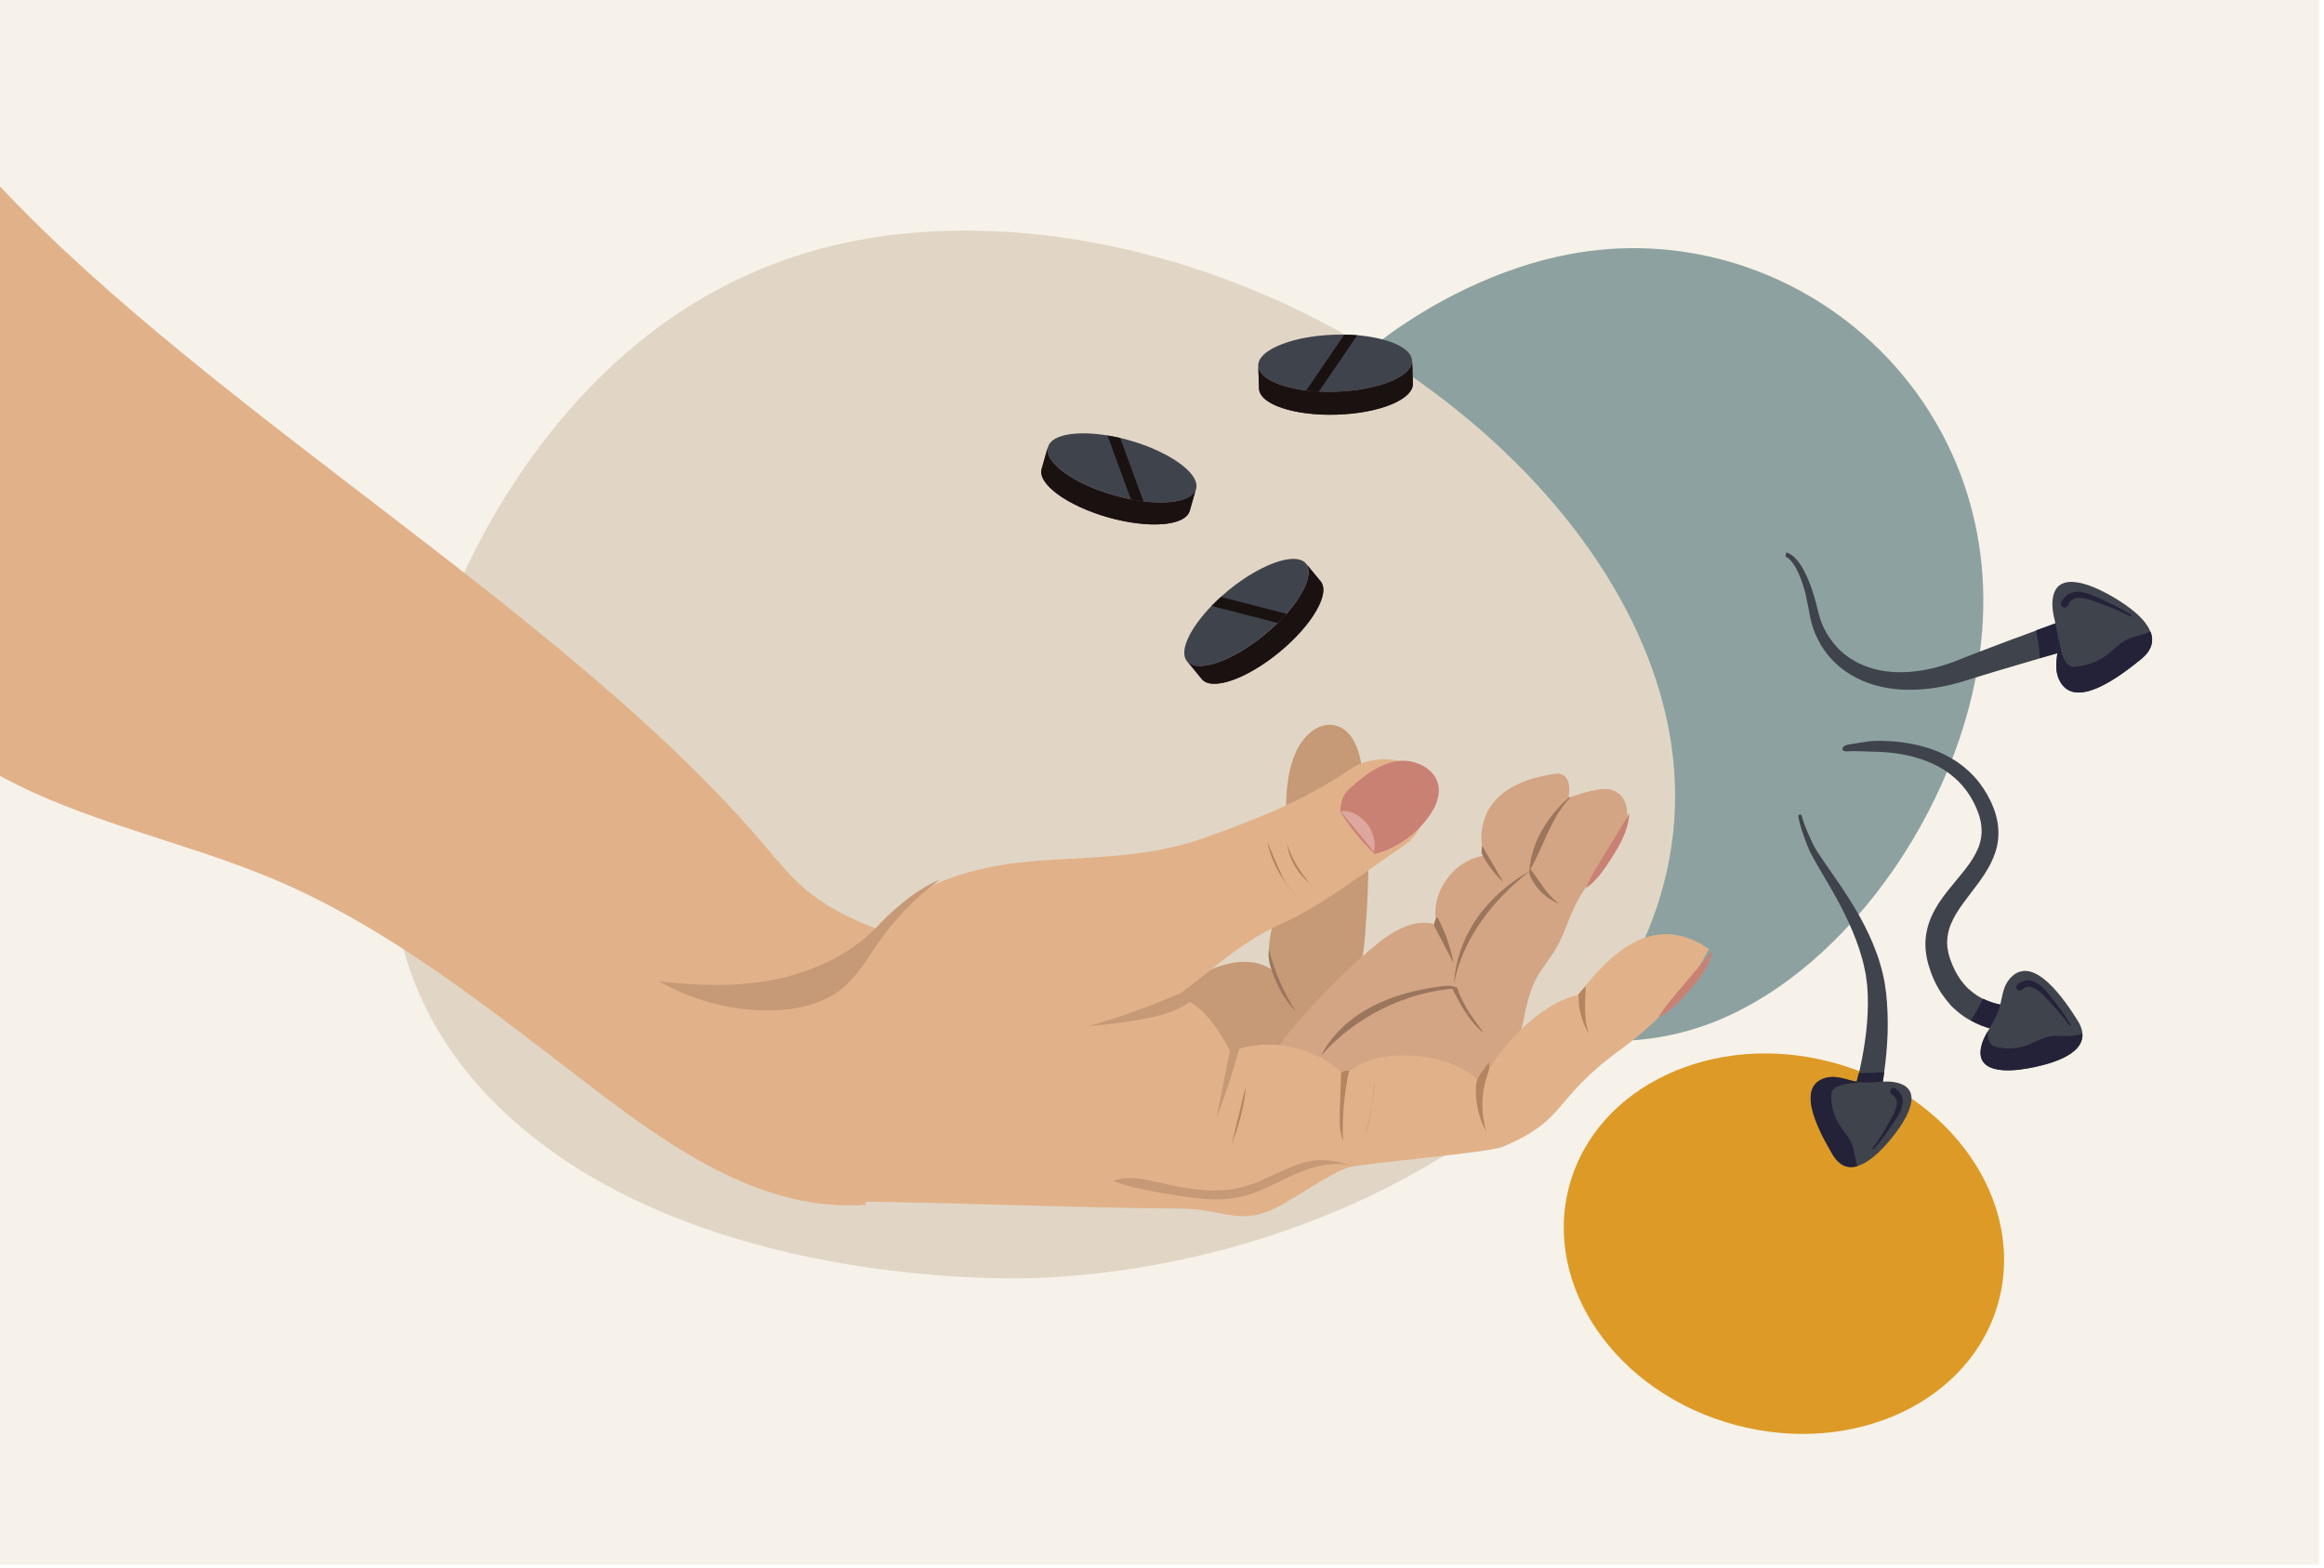
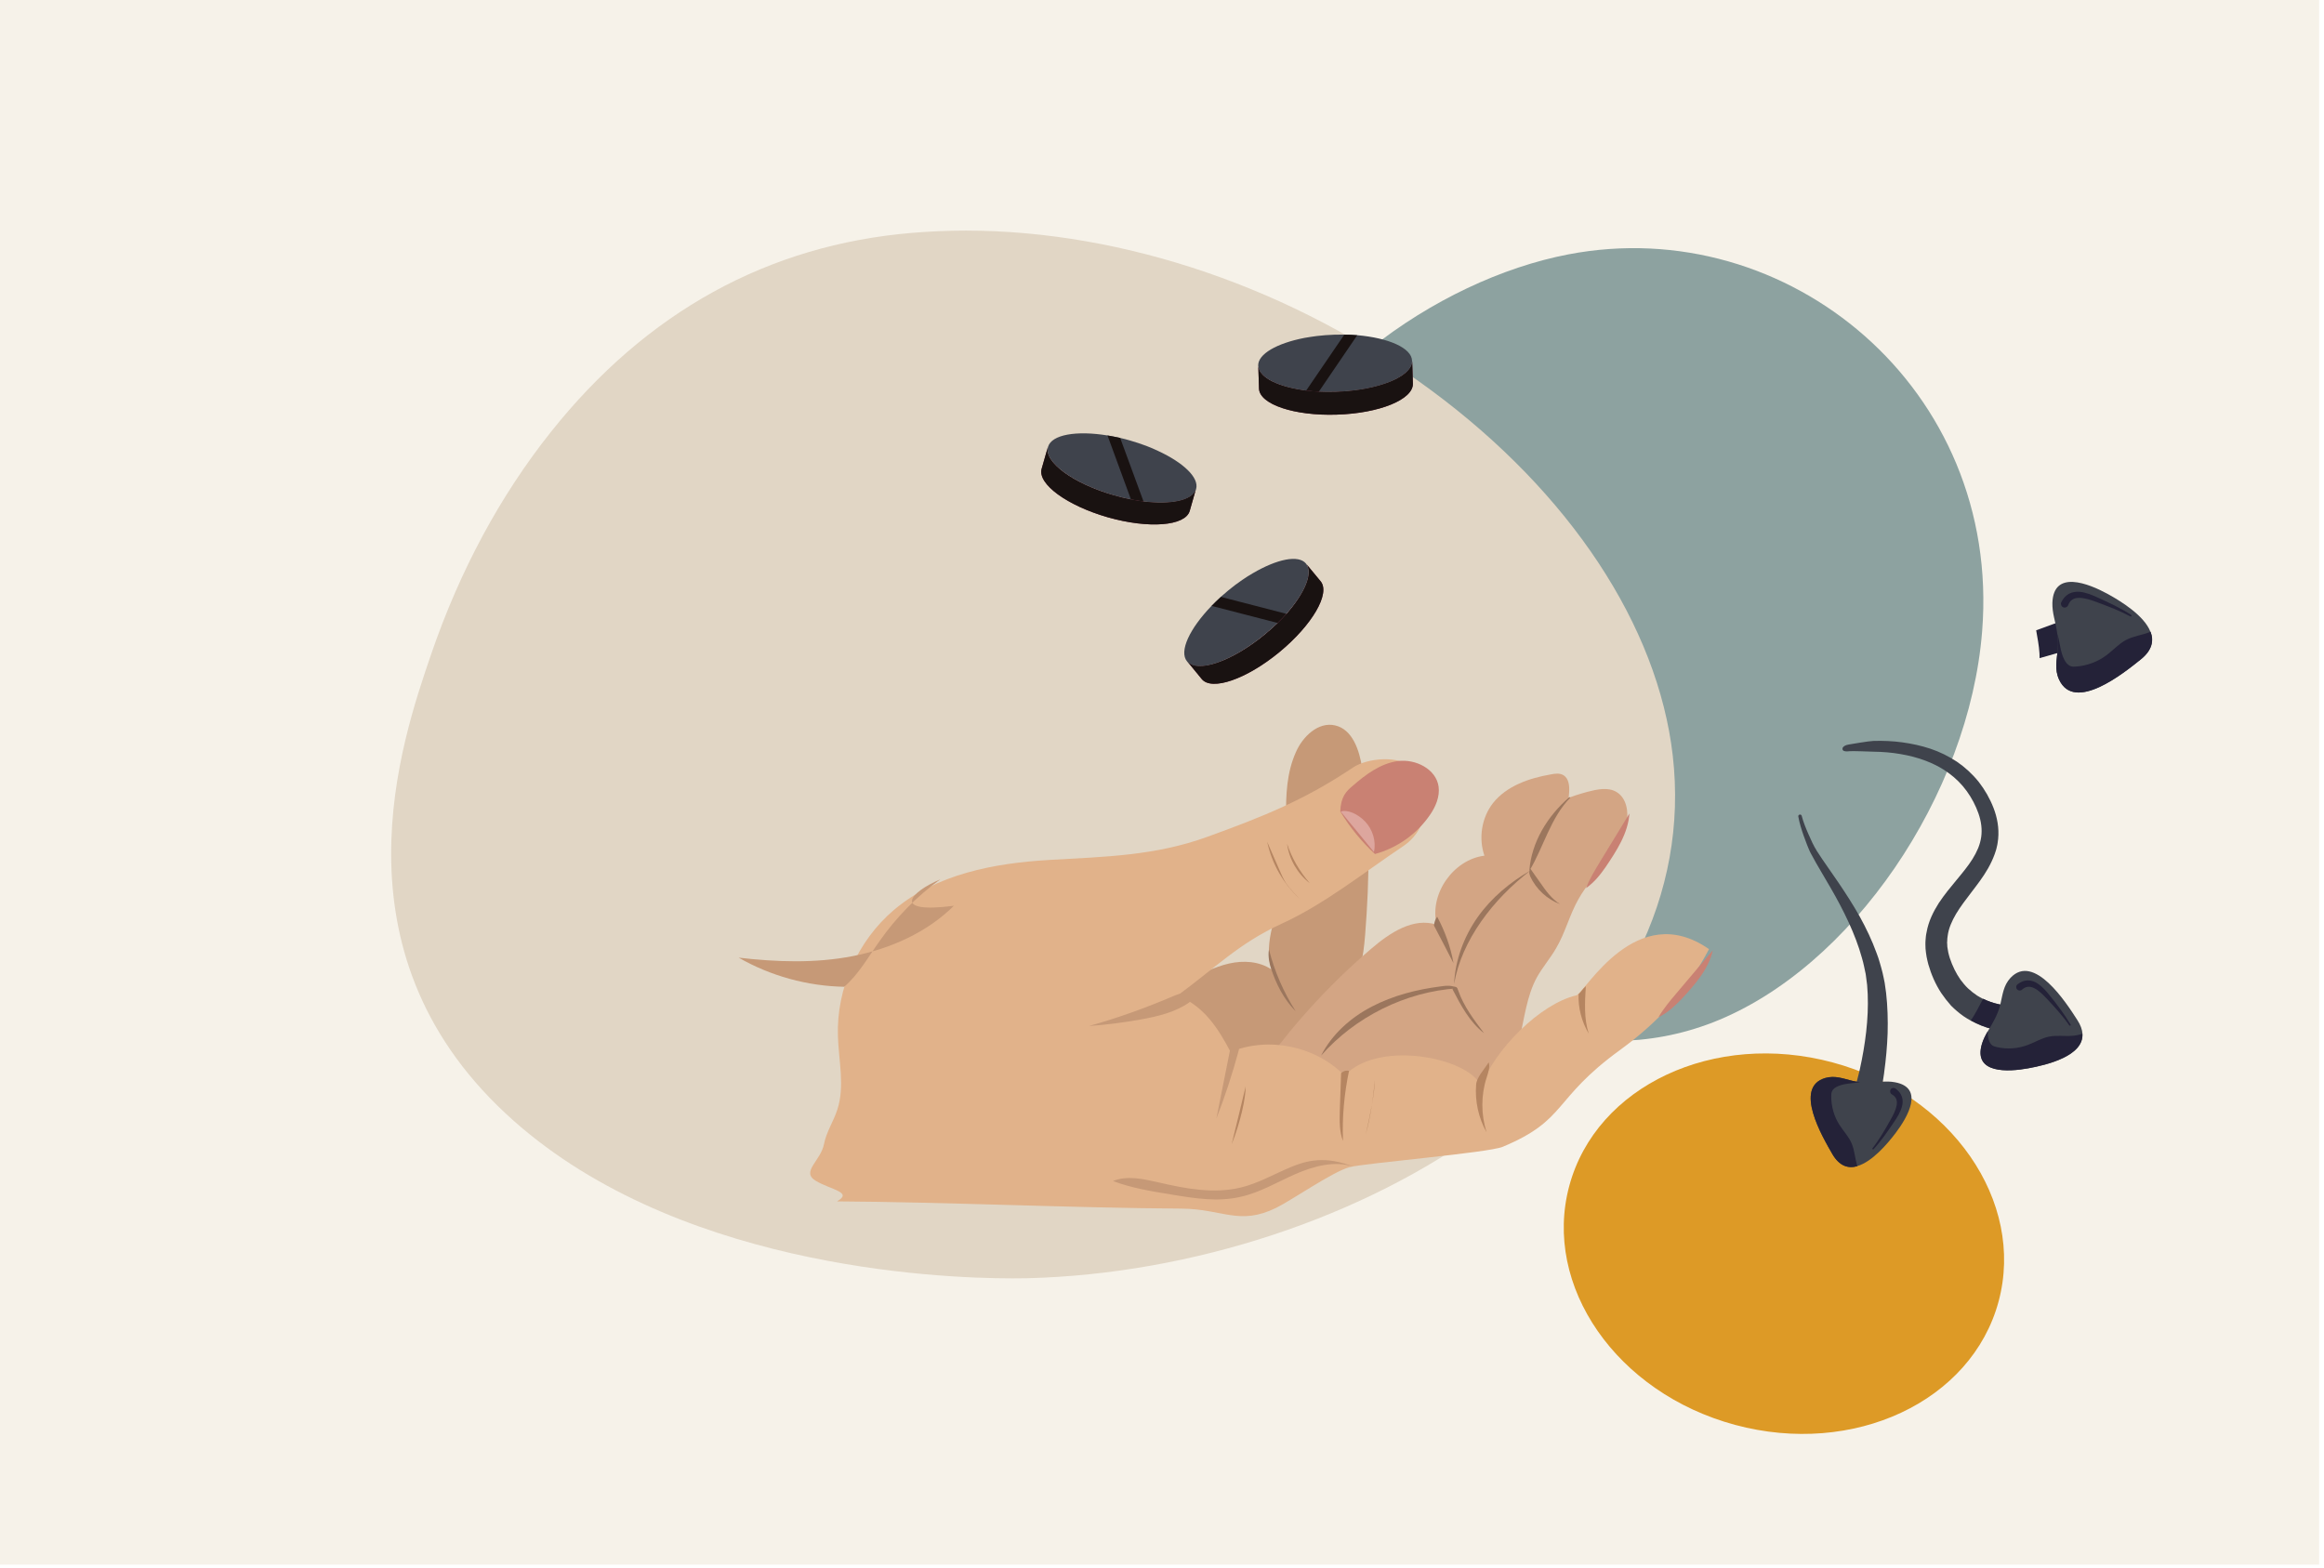
<svg xmlns="http://www.w3.org/2000/svg" version="1.1" id="Layer_1" x="0px" y="0px" viewBox="0 0 1962 1323.9" style="enable-background:new 0 0 1962 1323.9;" xml:space="preserve">
  <style type="text/css">
	.st0{fill:#F6F2E9;}
	.st1{fill:#8DA2A0;}
	.st2{fill:#E1D6C5;}
	.st3{fill:#E1B28A;}
	.st4{fill:#DD9A26;}
	.st5{fill:#3F434C;}
	.st6{fill:#242238;}
	.st7{fill:#C69977;}
	.st8{fill:#D3A584;}
	.st9{fill:none;stroke:#D53492;stroke-miterlimit:10;}
	.st10{fill:none;stroke:#F6921E;stroke-miterlimit:10;}
	.st11{fill:#C98173;}
	.st12{fill:#DCBB9E;}
	.st13{fill:#DDA69E;}
	.st14{fill:#B36862;}
	.st15{fill:#B58561;}
	.st16{fill:#9B765D;}
	.st17{fill:#6E283E;}
	.st18{fill:#191211;}
	.st19{fill:#592132;}
</style>
  <g>
    <g>
      <polyline class="st0" points="0,0 1957.9,0 1957.9,1321.1 0,1321.1   " />
    </g>
    <path class="st1" d="M1044.7,449.4c37.8-121.6,167.7-213.2,279.3-234.6c185.3-35.6,365.6,113.3,349.4,318.1   c-10.9,138.4-110.2,284.6-227.1,330.3C1227.8,948.3,975.7,671.4,1044.7,449.4z" />
    <path class="st2" d="M854.7,1079.4c-65.3,0-289.3-10-427.9-139.3c-148.3-138.2-88.3-313.3-62.7-388c24.2-70.5,58.1-133.5,101-187.4   c80.6-101.3,183.2-157.9,305.1-168.1c14.8-1.2,30-1.9,45.1-1.9c133.9,0,277.3,49.2,393.3,135.1c116.8,86.4,191,198.7,203.6,308.2   c13.4,116.9-42.1,227.9-156.2,312.6c-103.8,77.1-249.2,125.2-388.9,128.7C863.3,1079.3,859,1079.4,854.7,1079.4z" />
-     <path class="st3" d="M772,795.5c-32.4-11-65.5-22.3-91.7-44.3c-11.9-10.1-21.9-22.1-32-34C483.4,520.6,181.7,350.8,0,157.4v497.7   c69.7,38.3,154.5,55.3,229.3,86.5C330.1,783.8,416,854.2,503,920.6c67.2,51.3,143.8,103.3,228.1,96.6   c-8.9-35.2,17.4-68.8,25.8-104.2C766,874.3,753.5,830.6,772,795.5z" />
    <ellipse transform="matrix(0.26 -0.966 0.966 0.26 99.965 2231.224)" class="st4" cx="1505.4" cy="1050.4" rx="158.4" ry="187.6" />
    <g>
-       <path class="st5" d="M1603.3,582.1c-13.9-1-27.8-4.7-40-11.9c-6.1-3.6-11.7-7.9-16.5-13c-4.8-5.1-8.9-10.9-12-17.1    c-3.2-6.2-5.4-12.8-6.7-19.5c-0.7-3.5-1.2-6.4-1.8-9.6c-0.6-3.2-1.3-6.3-2-9.4c-1.6-6.2-3.5-12.3-6.1-18c-1.3-2.9-2.8-5.6-4.6-8    c-0.4-0.6-0.9-1.2-1.4-1.8c-0.5-0.6-1-1.1-1.5-1.6c-0.5-0.5-1.1-0.9-1.7-1.3c-0.3-0.2-0.6-0.4-0.9-0.5c-0.2-0.1-0.6-0.3-0.7-0.3    l0.5-3.6c0.8,0.1,1.2,0.3,1.7,0.5c0.5,0.2,0.9,0.4,1.3,0.6c0.8,0.5,1.6,1,2.3,1.5c0.7,0.5,1.4,1.1,2,1.8c0.7,0.6,1.2,1.3,1.8,1.9    c2.3,2.6,4.1,5.5,5.7,8.5c3.2,5.9,5.7,12.2,7.7,18.5c1,3.2,2,6.4,2.8,9.6c0.8,3.2,1.6,6.6,2.4,9.5c1.6,6,4,11.7,7.2,16.9    s7,9.9,11.4,14c4.4,4.1,9.5,7.4,14.8,10.1c10.7,5.3,22.8,7.7,35,7.7c12.1,0,24.4-2.1,36.1-5.7c1.5-0.4,2.9-0.9,4.4-1.4    c1.5-0.5,2.9-1,4.4-1.5l4.3-1.7l4.5-1.8c6.1-2.4,12.2-4.8,18.4-7.1c14.3-5.5,28.6-10.8,42.9-16c10.2-3.8,20.4-7.5,30.7-11.2    c2.2-0.8,4.6-1,6.7-0.5c4.3,0.8,8.1,3.8,9.7,8.2c2.4,6.7-1,14-7.7,16.5c-0.3,0.1-0.6,0.2-0.8,0.3c-0.9,0.3-1.6,0.5-2.4,0.7    c-11.1,3.1-22.2,6.3-33.2,9.5c-13.1,3.8-26.3,7.7-39.3,11.6c-6.2,1.9-12.4,3.8-18.6,5.7l-4.7,1.5l-4.9,1.5c-1.6,0.5-3.3,0.9-5,1.3    c-1.7,0.4-3.3,0.9-5,1.2C1631.1,581.7,1617.2,583.1,1603.3,582.1z" />
      <path class="st6" d="M1721.9,555.7c0-1.2,0-2.6-0.1-4c-0.4-6.7-1.7-13.1-2.8-19.5c10.2-3.8,20.4-7.5,30.7-11.2    c2.2-0.8,4.6-1,6.7-0.5c0.4,8.7,0.1,17-1.2,25.7C1744.1,549.3,1733,552.5,1721.9,555.7z" />
      <path class="st5" d="M1738.3,573.7c-3.9-8.5-1.9-16.5-1.1-25.3c0.4-4.7,0.2-9-0.4-13.4c-0.6-4.5-1.6-9-2.7-13.7    c-0.9-4-1.5-8.1-1.4-12.2c0.9-28.3,30.5-16.4,46.5-7.7c11.7,6.4,31.1,18.5,36.3,32.1c2.9,7.5,1.4,15.6-8.2,23.3    C1793,568.3,1751.2,602,1738.3,573.7z" />
      <path class="st6" d="M1738.3,573.7c-3.9-8.5-1.9-16.5-1.1-25.3c0.4-4.7,0.2-9-0.4-13.4c2.4,7.2,2.4,15.3,6,22.1    c1.2,2.3,2.9,4.5,5.4,5.4c1.5,0.5,3.1,0.5,4.6,0.3c9.3-0.7,18.4-4.1,25.9-9.8c5.4-4.1,10.1-9.4,16.1-12.6    c6.2-3.3,13.4-4.1,19.9-6.6c0.3-0.1,0.6-0.2,0.9-0.4c2.9,7.5,1.4,15.6-8.2,23.3C1793,568.3,1751.2,602,1738.3,573.7z" />
      <path class="st6" d="M1798.6,520.5c-4.6-2.4-9.3-4.6-14.1-6.6c-4.8-2-9.7-3.7-14.6-5.6c-4.8-1.8-9.8-3.4-14.4-3.5    c-2.3,0-4.4,0.4-6,1.5c-1.6,1-2.7,2.7-3.5,4.7c-0.7,1.7-2.5,2.4-4.1,1.8c-1.6-0.6-2.4-2.5-1.8-4.1c0-0.1,0.1-0.2,0.1-0.2    c0.7-1.4,1.5-2.7,2.6-4c1.1-1.2,2.4-2.3,3.8-3.1c3-1.6,6.2-1.9,9.1-1.7c5.8,0.6,10.8,2.8,15.6,5c4.7,2.2,9.6,4.3,14.2,6.7    c4.7,2.4,9.3,4.9,13.7,7.8c0.3,0.2,0.4,0.7,0.2,1C1799.4,520.5,1799,520.6,1798.6,520.5L1798.6,520.5z" />
    </g>
    <g>
      <path class="st5" d="M1638.8,838.4c-4.9-7.5-8.4-15.7-10.8-24c-0.3-1-0.6-2.1-0.8-3.2l-0.7-3.3c-0.4-2.3-0.7-4.6-0.9-6.9l-0.1-3.5    l0-1.7l0.1-1.8l0.3-3.5c0.1-1.1,0.4-2.3,0.6-3.4c1.6-9.3,5.8-17.5,10.3-24.6c9.4-14.2,20.8-25,28.4-37.1c1.9-3,3.5-6.1,4.8-9.2    c0.6-1.6,1.2-3.1,1.6-4.7c0.5-1.6,0.7-3.2,1-4.8c0.9-6.5,0-13.2-2.3-19.8c-2.3-6.6-5.7-13.1-9.9-18.9c-4.2-5.8-9.3-10.9-15.2-15.2    c-11.6-8.6-26-13.6-40.8-16.1c-7.4-1.3-15-1.9-22.6-2c-3.8-0.1-18.1-0.7-20.5-0.4c-1.8,0.2-4.4,0.4-5.4-0.8    c-0.2-0.2-0.3-0.5-0.4-0.9c-0.4-2.3,3.1-3.7,5.5-4c2.6-0.4,16.7-2.9,20.8-3c8-0.2,16.1,0.1,24.1,1.2c8,1.1,16,2.8,23.8,5.4    c7.8,2.6,15.3,6.3,22.3,10.9c6.9,4.7,13.2,10.5,18.5,17.1c5.2,6.7,9.4,14,12.5,22c3.1,8,4.8,17,3.9,26.1c-0.3,2.3-0.5,4.5-1.1,6.7    c-0.4,2.2-1.2,4.3-1.9,6.4c-1.5,4.1-3.4,8.1-5.5,11.8c-4.2,7.4-9.2,13.8-14,20.1c-4.8,6.2-9.3,12.2-13,18.3    c-3.6,6.1-6.3,12.3-7.1,18.5c-0.1,0.8-0.2,1.6-0.3,2.3l-0.1,2.3l-0.1,1.2l0.1,1.2l0.1,2.4c0.2,1.6,0.5,3.1,0.8,4.7l0.6,2.4    c0.2,0.8,0.4,1.6,0.7,2.4c2.2,6.6,5.2,12.8,9,18.2c2,2.7,4.1,5.2,6.4,7.4c2.4,2.2,4.9,4.2,7.6,6c1.6,1,3.3,1.9,5,2.8    c4.1,2,8.6,3.6,13.2,4.6c3.2,0.7,6.6,1.2,9.9,1.4c1.7,0.1,3.3,0.1,5,0.1c0.8,0,1.6,0,2.4-0.1l1.2-0.1l0.5,0l0.2,0c0,0,0.1,0,0.1,0    l1.1,8.9l1.6,13.5c-1,0.1-1.4,0.1-2.1,0.2l-1.8,0.1c-1.2,0-2.3,0-3.4,0c-1.7,0-3.3-0.1-5-0.3c-0.6,0-1.2-0.1-1.7-0.2    c-4.4-0.4-8.8-1.2-13.1-2.4c-6.3-1.6-12.6-4.1-18.4-7.3c-2.1-1.2-4.2-2.4-6.2-3.8c-3.7-2.6-7.2-5.6-10.4-8.8    C1644.1,845.7,1641.3,842.1,1638.8,838.4z" />
      <path class="st6" d="M1663.9,861.6c4-5.9,7-12.2,10.3-18.3c4.1,2,8.6,3.6,13.2,4.6c3.2,0.7,6.6,1.2,9.9,1.4c1.7,0.1,3.3,0.1,5,0.1    c0.8,0,1.6,0,2.4-0.1l1.2-0.1l0.5,0l0.2,0c0,0,0.1,0,0.1,0l1.1,8.9c-3.4,4.8-6.8,9.2-10.6,13.4c-0.6,0-1.2-0.1-1.7-0.2    c-4.4-0.4-8.8-1.2-13.1-2.4C1675.9,867.3,1669.7,864.8,1663.9,861.6z" />
      <path class="st5" d="M1673.2,881.5c1.1-3.7,2.9-7.2,4.8-10.5c0,0,0.1-0.1,0.1-0.1c4.5-7.5,8.6-14.3,10.7-23    c1.9-8,2.5-15.7,8.5-22.2c19.9-21.3,47.1,21,56.4,35.5c2.8,4.3,4.2,8.2,4.4,11.8c1.1,18.6-29.7,26.2-45.8,29.1    C1695.5,905.1,1665.7,906.9,1673.2,881.5z" />
      <path class="st6" d="M1673.2,881.5c1.1-3.7,2.9-7.2,4.8-10.5c0,0,0.1-0.1,0.1-0.1c0,1.9,0.1,3.8,0.5,5.6c0.5,2.4,1.4,4.8,3.4,6.2    c1.2,0.8,2.6,1.2,4.1,1.5c8.6,1.9,17.7,1.2,25.9-1.9c6-2.2,11.6-5.8,17.8-7c6.4-1.3,13.1-0.2,19.6-0.7c2.9-0.2,5.9-0.8,8.6-1.7    c1.1,18.6-29.7,26.2-45.8,29.1C1695.5,905.1,1665.7,906.9,1673.2,881.5z" />
      <path class="st6" d="M1747,865.8c-2.8-4-5.8-7.8-9-11.5c-3.1-3.7-6.5-7.2-9.8-10.8c-3.3-3.5-6.7-7-10.6-9c-1.9-1-3.9-1.5-5.6-1.3    c-1.8,0.2-3.4,1.1-4.9,2.4c-1.2,1.1-3.1,1-4.2-0.2c-1.1-1.2-1-3.1,0.3-4.2c0.1-0.1,0.1-0.1,0.2-0.2c1.2-0.9,2.4-1.6,3.8-2.2    c1.4-0.6,3-0.9,4.5-1c3.1-0.1,6,1,8.3,2.5c4.6,3,7.8,6.9,10.9,10.8c3,3.8,6.2,7.7,9,11.7c2.9,4,5.7,8.1,8.2,12.3    c0.2,0.3,0.1,0.7-0.2,0.9C1747.6,866.2,1747.3,866.1,1747,865.8L1747,865.8z" />
    </g>
    <g>
      <path class="st5" d="M1518.2,689.5c-0.2-0.8,0.4-1.6,1.2-1.7c0.8-0.1,1.5,0.3,1.7,1.1l0,0.1c1.3,5,3.4,10.2,5.6,15.2    c2.2,5,4.4,10,7.2,14.4c2.8,4.5,6,9,9.1,13.5c3.1,4.5,6.3,9,9.4,13.6c6.2,9.2,12.2,18.5,17.7,28.3c5.4,9.8,10.3,20,14.2,30.8    c1,2.7,2,5.4,2.7,8.1l1.2,4.2c0.4,1.4,0.8,2.8,1.1,4.2c0.6,2.8,1.3,5.7,1.8,8.5l1.2,8.5c1.3,11.4,1.6,22.8,1.3,34.2    c-0.4,11-1.4,22-2.9,32.9c0,0.3-0.1,0.7-0.1,1c-0.8,5.6-1.7,11.2-2.8,16.8c-0.5,2.8-1.1,5.6-1.8,8.4l-1,4.2    c-0.3,1.3-0.6,2.5-1,3.9c0,0.1-0.1,0.3-0.1,0.4c-1.7,6.2-8.1,9.9-14.3,8.2c-6.2-1.7-9.8-8-8.2-14.1c0,0,0-0.1,0-0.2    c0.1-0.3,0.2-0.6,0.3-0.9c0.4-1.1,0.8-2.4,1.2-3.6l1.2-3.8c0.8-2.5,1.5-5.1,2.2-7.6c1.1-4,2.1-8,3.1-12.1c0.3-1.2,0.5-2.3,0.8-3.4    c2.3-10.4,4.1-20.9,5.3-31.4c1.2-10.6,1.7-21.1,1.3-31.6l-0.5-7.9c-0.3-2.6-0.7-5.1-1-7.7c-0.1-1.3-0.4-2.6-0.7-3.8l-0.8-3.8    c-0.5-2.6-1.2-5.1-1.9-7.6c-2.8-10.2-6.7-20.2-11.2-30c-4.5-9.8-9.6-19.4-15.1-28.9c-2.7-4.7-5.5-9.5-8.3-14.2    c-2.8-4.8-5.6-9.5-8.2-14.5c-0.7-1.2-1.3-2.5-1.9-3.9c-0.6-1.3-1.1-2.6-1.6-3.9c-1-2.6-1.9-5.2-2.9-7.8    C1520.9,700.4,1519.2,695.2,1518.2,689.5z" />
-       <path class="st6" d="M1561.3,934.2c0,0,0-0.1,0-0.2c0.1-0.3,0.2-0.6,0.3-0.9c0.4-1.1,0.8-2.4,1.2-3.6l1.2-3.8    c0.8-2.5,1.5-5.1,2.2-7.6c1.1-4,2.1-8,3.1-12.1c7.2,0.3,14.3-0.4,21.4-0.7c0,0.3-0.1,0.7-0.1,1c-0.8,5.6-1.7,11.2-2.8,16.8    c-0.5,2.8-1.1,5.6-1.8,8.4l-1,4.2c-0.3,1.3-0.6,2.5-1,3.9c-6.2-0.8-12.2-2.1-18.4-4.1C1564.3,935.2,1562.9,934.7,1561.3,934.2z" />
      <path class="st5" d="M1541,910.2c8.1-2.3,15.1,0.5,22.8,2.4c2.2,0.5,4.4,0.9,6.5,1.1c6,0.6,11.9,0.1,18.2-0.3    c3.7-0.3,7.5-0.3,11.2,0.4c25.3,4.6,10.7,29.6,0.7,42.8c-7,9.3-19.9,24.4-32.4,28c-7.6,2.2-15.1,0.1-21.1-10.2    C1538.6,960,1513.9,918,1541,910.2z" />
      <path class="st6" d="M1541,910.2c8.1-2.3,15.1,0.5,22.8,2.4c2.2,0.5,4.4,0.9,6.5,1.1c-6.2,1.2-12.7,0.9-18.5,3.4    c-2.2,0.9-4.3,2.3-5.2,4.5c-0.6,1.3-0.6,2.7-0.6,4.2c0,8.5,2.4,17,7,24.1c3.3,5.2,7.8,9.8,10.2,15.5c2.5,5.8,2.8,12.4,4.6,18.5    c0.1,0.3,0.2,0.5,0.3,0.8c-7.6,2.2-15.1,0.1-21.1-10.2C1538.6,960,1513.9,918,1541,910.2z" />
      <path class="st6" d="M1580.8,969.6c2.9-3.7,5.5-7.7,8-11.6c2.5-4,4.8-8.1,7.1-12.2c2.3-4.1,4.5-8.2,5.3-12.4    c0.4-2.1,0.3-4-0.4-5.6c-0.7-1.6-2-2.8-3.7-3.8c-1.4-0.8-1.8-2.6-1-4c0.8-1.4,2.6-1.8,3.9-1c0.1,0,0.1,0.1,0.2,0.1    c1.1,0.8,2.2,1.8,3.2,2.9c0.9,1.1,1.7,2.5,2.2,3.9c1,2.9,0.8,5.9,0.1,8.4c-1.4,5.1-4.1,9.3-6.8,13.2c-2.7,3.9-5.3,7.9-8.1,11.7    c-2.9,3.8-5.8,7.6-9,11.1c-0.2,0.3-0.6,0.3-0.9,0C1580.6,970.2,1580.5,969.8,1580.8,969.6L1580.8,969.6z" />
    </g>
    <path class="st7" d="M1116.6,922.8c-23.5,12.7-51.5,16.6-77.5,10.3c-25.8-6.3-49.3-22.7-63.5-45.1c-4-6.2-7.2-13-7.3-20.3   c-0.4-18.8,18.4-31.1,35-39.9c11-5.7,22-11.4,34.2-14.2c12.2-2.8,25.5-2,36,5c-7.5-23.3,5.4-47.9,10.2-72.1   c7.1-36.7-5-76.8,10.2-111.1c5.7-13.4,19-26.2,33.2-22.9c14.8,3.3,20.6,21.1,22.9,36.1c7.1,46.3,6.2,93.8,2.5,140.7   c-1.5,18.6-4.2,38.8-17.5,52.1" />
    <path class="st8" d="M1104.8,926.3c12.1,4.7,26,2.8,38.3-1.4c29.9-10.3,53.5-33.1,76.1-55c10.9-10.6,21.8-21.3,30.6-33.7   c6.9-9.5,12.4-20.1,17.9-30.7c9.1-17.8,18.5-35.4,27.7-53.2c13.6-26.4,27.7-53.4,29.3-83.1c0.4-5.6-0.2-12-4.9-14.7   c-3.1-1.9-7.2-1.3-10.7-0.6c-18.3,3.2-37.1,9.7-48.6,24.1c-9.7,12.4-12.4,29.7-7.3,44.5c-26.3,3.3-46.7,32.4-40.3,58.3   c-19.7-6.5-39.7,6.9-55.3,20.3c-33.2,28.3-62.9,60.5-88.7,95.7C1079.3,904.6,1089.4,920.2,1104.8,926.3z" />
    <path class="st9" d="M773.9,344.8" />
    <path class="st8" d="M1122.9,929.4c8.9,5.9,19.2,8.8,29.6,11.7c11.2,3.2,22.9,6.5,34.7,6.5c8-0.1,15.8-1.3,23.4-2.8   c10-1.8,20.2-3.8,30.2-5.6c5-0.8,10-1.8,14.2-4.3c6.4-3.9,10.2-10.7,13.6-17.5c6.2-12.9,11-26.3,14.2-40.2   c4.2-17.5,6.1-36.1,14.6-51.8c4.7-8.5,11.4-16.2,16.3-24.7c7.8-13.2,11.4-28.4,19-41.7c12.5-22.2,35.5-39.2,40.5-64.1   c1.9-9.5,0-21.1-8.5-26.2c-7.2-4.3-16.5-2.2-24.6-0.1c-6.5,1.8-13,3.7-19,6.5c-23.4,11.1-36.3,40.3-28.8,65   c-11.5,0.5-20.4,9.2-28.4,17.5c-10.7,11.1-21.5,22.7-28.5,36.7c-7,14-9.9,30.6-4.3,45.2c-18.2-7.3-39.2,0-56.3,9.4   c-25.2,13.7-47.8,32.6-66.2,54.8C1106.4,915,1113.7,924.2,1122.9,929.4z" />
    <path class="st10" d="M1141.6,490.4" />
    <path class="st10" d="M1169.1,649.7c5.3-1.2,10.5-2,15.5-0.9c5.1,0.9,10,3.8,12.5,8.5c2.1,3.7,2.2,7.9,1.9,12.1   c-1.7,21.4-18.9,40.7-39.9,44.9c-1.9,0.3-3.8,0.6-5.6,0c-2.5-0.9-4.2-3.4-5.7-5.6c-3.3-5.2-6.5-10.4-9.5-15.8   c-2.7-4.7-5.3-9.6-5.9-14.8c-0.5-5.4,1.3-11.2,6-13.8C1147.7,659.3,1157.7,652.3,1169.1,649.7z" />
    <path class="st3" d="M688.8,997.1c-13-7.8,4.1-16.6,6.9-31.3c2-10.2,8.1-19.1,11.2-28.9c6.5-19.9,1.1-41.2,0.5-62.1   c-1.3-40.2,16.7-80.5,47.3-106.5c35.7-30.2,84.5-39.5,131.2-42.2s89.4-3.5,133.3-19.5c47.3-17.1,82.4-31.2,123.3-58.7   c11.4-7.5,38.2-11.1,52.4,1.3c11.8,10.3,16.2,47.5-10.3,65.3c-33.2,22.2-66.3,48.9-102.7,65.5c-35.8,16.4-56,37.3-87.8,60.6   c23,9.1,34.8,28.8,44.8,47.6c32.2-13.2,71.9-4.9,96.2,20c30.7-32.3,110.5-12.8,114.9,9.8c11.9-31.9,50.1-70.4,80.9-77.6   c7.5-2.9,50.8-81.6,111.9-39c-18.5,35.4-43.1,61.8-75,85.1c-57.5,41.7-44.3,58.9-99.1,81.8c-12.1,5.1-116.7,13.8-129.4,17.2   c-14.1,3.8-48.6,27.8-61.8,34.3c-31.2,15.4-45.3,0.9-80.3,0.7c-89.1-0.5-201.5-5.6-290.6-6.1   C720.4,1006.6,701.6,1004.7,688.8,997.1z" />
    <path class="st11" d="M1141.8,663.7c11.1-9.7,23.8-19.2,38.5-21.1c14.9-1.9,32.1,6.8,34.2,21.5c1.2,8.5-2.5,17.2-7.5,24.3   c-10.9,15.8-27.5,27.6-46.2,32.7c-11.4-10.5-21.2-22.5-29.3-35.9C1131.9,672.6,1136.7,668,1141.8,663.7z" />
    <path class="st12" d="M1355.2,595.5" />
    <path class="st13" d="M1152.5,693.7c6.3,6.6,9.5,16.7,7.4,25.7c-9.2-11.3-18.6-22.8-28-34.1   C1137.4,683.3,1146.2,687.1,1152.5,693.7z" />
    <path class="st14" d="M1176.6,597.1" />
    <path class="st15" d="M1085.8,745.9c-2.3-3.5-3.9-7.3-5.5-11c-3.6-8-6.9-16-10.5-24.1c3.9,18.4,13.8,35.8,27.8,48.4   C1094.6,756.2,1089.6,751.3,1085.8,745.9z" />
    <path class="st15" d="M1086.6,712.4c1.6,13,8.8,25.3,19.2,33.4C1097.1,735.7,1090.5,724.4,1086.6,712.4z" />
    <path class="st7" d="M1042.2,885c1.5-0.6,3.4-0.9,3.7,0.5c0.2,0.5-0.1,0.9-0.1,1.4c-5.3,19.5-11.5,38.7-18.9,57.6   c3.9-19.4,7.8-38.8,11.6-58.2C1039.7,886.5,1041.2,885.4,1042.2,885z" />
    <path class="st15" d="M1138.9,904.2c-4.1,19.4-5.9,39.4-5.1,59.2c-3.1-8-2.9-16.9-2.7-25.5c0.4-10.5,0.7-21.3,1.1-31.8   C1134.8,903.8,1137.1,903.8,1138.9,904.2z" />
    <path class="st15" d="M1256.8,897c1.3,4.1-0.4,8.6-1.7,12.8c-4.9,14.9-4.8,31.3-0.1,46.2c-6.8-12-9.9-26.3-8.8-40.1   C1246.6,909.6,1252.7,903.5,1256.8,897z" />
    <path class="st15" d="M1338.8,832.7c-0.8,13.5-1.7,27.3,2.5,40.1c-6-10.1-9.1-21.8-8.6-33.5C1334.4,838.2,1336,835.1,1338.8,832.7z   " />
    <path class="st11" d="M1355.6,732c9.3-13.8,18.9-28.5,20-45.1c-8.3,13.6-16.4,27.1-24.8,40.7c-4.3,7.2-8.9,14.5-11.8,22.3   C1346.7,744.4,1351.2,738.2,1355.6,732z" />
    <path class="st16" d="M1230.5,834.5c-4-2.7-9.4-2.4-14.4-1.6c-20.1,2.6-39.8,7.6-57.9,17c-18.1,9.4-33.7,23.4-42.9,41.4   C1143.9,858.8,1186.4,837.3,1230.5,834.5z" />
    <path class="st16" d="M1292.1,735c-17.2,9.9-33,23-44.6,39.4c-11.6,16.4-19,36.3-19.9,56.4C1234,793.7,1260.6,759.2,1292.1,735z" />
    <path class="st16" d="M1213.3,774c6.5,12.2,11.4,25.5,13.8,39.3c-5.5-10.8-11-21.3-16.5-31.8C1210.8,779,1211.7,776.2,1213.3,774z" />
-     <path class="st16" d="M1251.3,714.1c6,10.3,12,20.6,18,31c-7.2-6.9-13.4-14.9-18.1-23.7C1250.4,719.9,1250.8,716.9,1251.3,714.1z" />
    <path class="st16" d="M1071.3,801.7c4.6,18.4,12.4,36.2,22.6,52.2c-10.2-10.2-16.9-23.6-21.2-37.3   C1071.8,813.5,1070.3,807.7,1071.3,801.7z" />
    <g>
      <path class="st16" d="M1226.5,834.6c-0.1-1.2,1.5-1.8,2.7-1.2c1.1,0.6,1.5,1.8,1.9,3c4.6,13.3,13.3,24.7,21.8,36    c-12.2-9.4-19.5-23.4-26.6-37" />
    </g>
    <g>
      <path class="st16" d="M1291.2,737.9c-0.4-1.4,0-3,0.8-4.4c2.7,4,5.7,8,8.4,11.9c4.6,6.7,9.7,13.7,16.6,18    c-10.9-4.1-20.1-12.6-25.1-23.3" />
    </g>
    <g>
      <path class="st16" d="M1325.8,673.4c-16.8,17-22.5,41.6-34.7,62c1.7-24.3,15.4-46.4,33.8-62.3" />
    </g>
    <path class="st7" d="M1089.4,985.6c-14.1,5.9-27.3,13.6-41.9,17.1c-22.7,5.5-46.5,1-69.3-4.3c-12.9-2.9-26.5-6.1-38.6-1.2   c15.9,6,32.6,8.7,49.3,11.4c19.2,3.2,39.1,6.4,58.2,2c16.5-3.6,31.2-12.5,46.6-19.3c15.5-6.7,33-11.5,49-6.2   C1119,975.8,1103.4,979.7,1089.4,985.6z" />
    <path class="st15" d="M1153,958c4-14.9,6.4-30.5,7.6-46.1C1160.6,923.7,1156.7,941,1153,958z" />
    <path class="st15" d="M1039.8,966.2c3.9-16.3,8-32.4,11.8-48.8C1051.7,927.3,1047.3,947.3,1039.8,966.2z" />
-     <path class="st7" d="M793.8,742.5c-19.9,14.4-37.3,32.2-51.3,52.2c-9.5,13.3-17.5,27.9-29.8,38.5c-18.1,15.5-43.4,20.5-67.2,20   c-31.1-0.6-62.1-9.1-89.1-24.6c31.8,3.7,64.6,4.9,96.3-1.3c31.7-6.2,62.6-19.9,85.4-42.5C751.4,771.8,768.8,753,793.8,742.5z" />
+     <path class="st7" d="M793.8,742.5c-19.9,14.4-37.3,32.2-51.3,52.2c-9.5,13.3-17.5,27.9-29.8,38.5c-31.1-0.6-62.1-9.1-89.1-24.6c31.8,3.7,64.6,4.9,96.3-1.3c31.7-6.2,62.6-19.9,85.4-42.5C751.4,771.8,768.8,753,793.8,742.5z" />
    <g>
      <path class="st7" d="M1004.8,844.7c0.5-3-2.4-5.6-5.4-5.8c-3-0.2-5.9,0.9-8.6,2.1c-23.3,9.9-47.2,18.6-71.4,25.3    c14.6-1,29.1-2.9,43.6-5.5c14.5-2.6,29.3-6.1,41.3-14.6" />
    </g>
    <g>
      <path class="st17" d="M1009.5,413.5l-5.1,17.9c-3.7,12.8-34.6,15.2-69.1,5.4c-34.5-9.9-59.6-28.2-55.9-41l5.3-18.5    c-3.7,12.8,21.4,31.2,55.9,41c4.8,1.4,9.6,2.5,14.2,3.4c3.6,0.7,7.1,1.3,10.5,1.7C988.4,426.2,1006.2,422.7,1009.5,413.5z" />
      <path class="st5" d="M1009.8,412.9c-0.1,0.2-0.1,0.4-0.2,0.6c-3.3,9.2-21.2,12.7-44.2,9.9c-3.4-0.5-6.9-1-10.5-1.7    c-4.7-0.9-9.4-2.1-14.2-3.4c-34.5-9.9-59.6-28.2-55.9-41c3-10.4,24-13.9,50.3-9.6c3.5,0.6,7.1,1.3,10.7,2.1    c2.7,0.6,5.4,1.3,8.1,2.1c4.8,1.4,9.4,2.9,13.9,4.6c3.4,1.3,6.7,2.7,9.8,4.2C999,390.6,1012.5,403.3,1009.8,412.9z" />
      <g>
        <path class="st18" d="M965.4,423.4c-3.4-0.4-7-1-10.6-1.7l-19.8-54c3.5,0.6,7.1,1.3,10.7,2.1L965.4,423.4z" />
      </g>
      <path class="st19" d="M965.4,423.4l-0.3,1.2c-0.9,3.2-4.1,5.6-7,5.2c-3-0.4-4.6-3.4-3.6-6.6l0.4-1.5    C958.4,422.4,962,422.9,965.4,423.4z" />
      <path class="st18" d="M1009.5,413.5l-5.1,17.9c-3.7,12.8-34.6,15.2-69.1,5.4c-34.5-9.9-59.6-28.2-55.9-41l5.3-18.5    c-3.7,12.8,21.4,31.2,55.9,41c4.8,1.4,9.6,2.5,14.2,3.4c3.6,0.7,7.1,1.3,10.5,1.7C988.4,426.2,1006.2,422.7,1009.5,413.5z" />
    </g>
    <g>
      <path class="st17" d="M1103,476.4l11.9,14.4c8.5,10.3-7.2,37.1-34.9,59.9c-27.7,22.8-57.1,33-65.5,22.6l-12.2-14.9    c8.5,10.3,37.8,0.2,65.5-22.6c3.8-3.2,7.5-6.4,10.9-9.7c2.7-2.5,5.1-5.2,7.4-7.7C1101.4,501,1108.6,484.3,1103,476.4z" />
      <path class="st5" d="M1102.6,475.9c0.1,0.2,0.3,0.3,0.3,0.5c5.7,7.9-1.6,24.7-17,42c-2.3,2.5-4.7,5.1-7.4,7.7    c-3.4,3.3-7.1,6.6-10.9,9.7c-27.7,22.8-57.1,33-65.5,22.6c-6.9-8.4,2.2-27.6,20.7-46.8c2.5-2.6,5.1-5.1,7.8-7.6    c2-1.8,4.2-3.7,6.4-5.5c3.8-3.2,7.8-6.1,11.7-8.8c3-2.1,6.1-4,9-5.7C1078.2,472,1096.3,468.2,1102.6,475.9z" />
      <g>
        <path class="st18" d="M1086,518.3c-2.3,2.5-4.8,5.2-7.4,7.7l-55.7-14.4c2.5-2.5,5.1-5.1,7.9-7.6L1086,518.3z" />
      </g>
      <path class="st19" d="M1086,518.3l0.8,1c2.1,2.6,2.3,6.5,0.3,8.7c-2,2.2-5.4,1.8-7.5-0.8l-1-1.2    C1081.2,523.5,1083.7,520.9,1086,518.3z" />
      <path class="st18" d="M1103,476.4l11.9,14.4c8.5,10.3-7.2,37.1-34.9,59.9c-27.7,22.8-57.1,33-65.5,22.6l-12.2-14.9    c8.5,10.3,37.8,0.2,65.5-22.6c3.8-3.2,7.5-6.4,10.9-9.7c2.7-2.5,5.1-5.2,7.4-7.7C1101.4,501,1108.6,484.3,1103,476.4z" />
    </g>
    <g>
      <path class="st17" d="M1062.3,309.4l0.6,18.7c0.4,13.3,29.9,23.2,65.7,22c35.9-1.1,64.6-12.8,64.2-26.2l-0.6-19.3    c0.4,13.3-28.3,25-64.2,26.2c-5,0.2-9.9,0.1-14.6-0.1c-3.7-0.2-7.2-0.5-10.6-0.9C1079.7,326.9,1063.3,319.2,1062.3,309.4z" />
      <path class="st5" d="M1062.2,308.8c0,0.2,0,0.4,0.1,0.6c1,9.7,17.4,17.5,40.4,20.4c3.4,0.4,6.9,0.7,10.6,0.9    c4.7,0.3,9.7,0.3,14.6,0.1c35.9-1.1,64.6-12.8,64.2-26.2c-0.3-10.8-19.9-19.3-46.4-21.6c-3.6-0.3-7.2-0.5-10.9-0.5    c-2.7,0-5.6,0-8.4,0.1c-5,0.2-9.9,0.5-14.6,1.1c-3.7,0.5-7.2,1-10.5,1.6C1078.1,289.8,1061.9,298.9,1062.2,308.8z" />
      <g>
        <path class="st18" d="M1102.7,329.8c3.4,0.4,7,0.7,10.7,0.9l32.4-47.6c-3.5-0.3-7.2-0.5-10.9-0.5L1102.7,329.8z" />
      </g>
      <path class="st19" d="M1102.7,329.8l0,1.3c0.1,3.4,2.6,6.4,5.5,6.7c3,0.3,5.2-2.1,5.1-5.5l0-1.6    C1109.7,330.5,1106.1,330.2,1102.7,329.8z" />
      <path class="st18" d="M1062.3,309.4l0.6,18.7c0.4,13.3,29.9,23.2,65.7,22c35.9-1.1,64.6-12.8,64.2-26.2l-0.6-19.3    c0.4,13.3-28.3,25-64.2,26.2c-5,0.2-9.9,0.1-14.6-0.1c-3.7-0.2-7.2-0.5-10.6-0.9C1079.7,326.9,1063.3,319.2,1062.3,309.4z" />
    </g>
    <path class="st11" d="M1419.3,843.9c11.3-12.2,23.1-25.3,26.7-41.5c-10.4,12.2-20.4,24.2-30.8,36.4c-5.4,6.4-11,13-15.1,20.2   C1408.5,854.8,1413.9,849.3,1419.3,843.9z" />
  </g>
</svg>